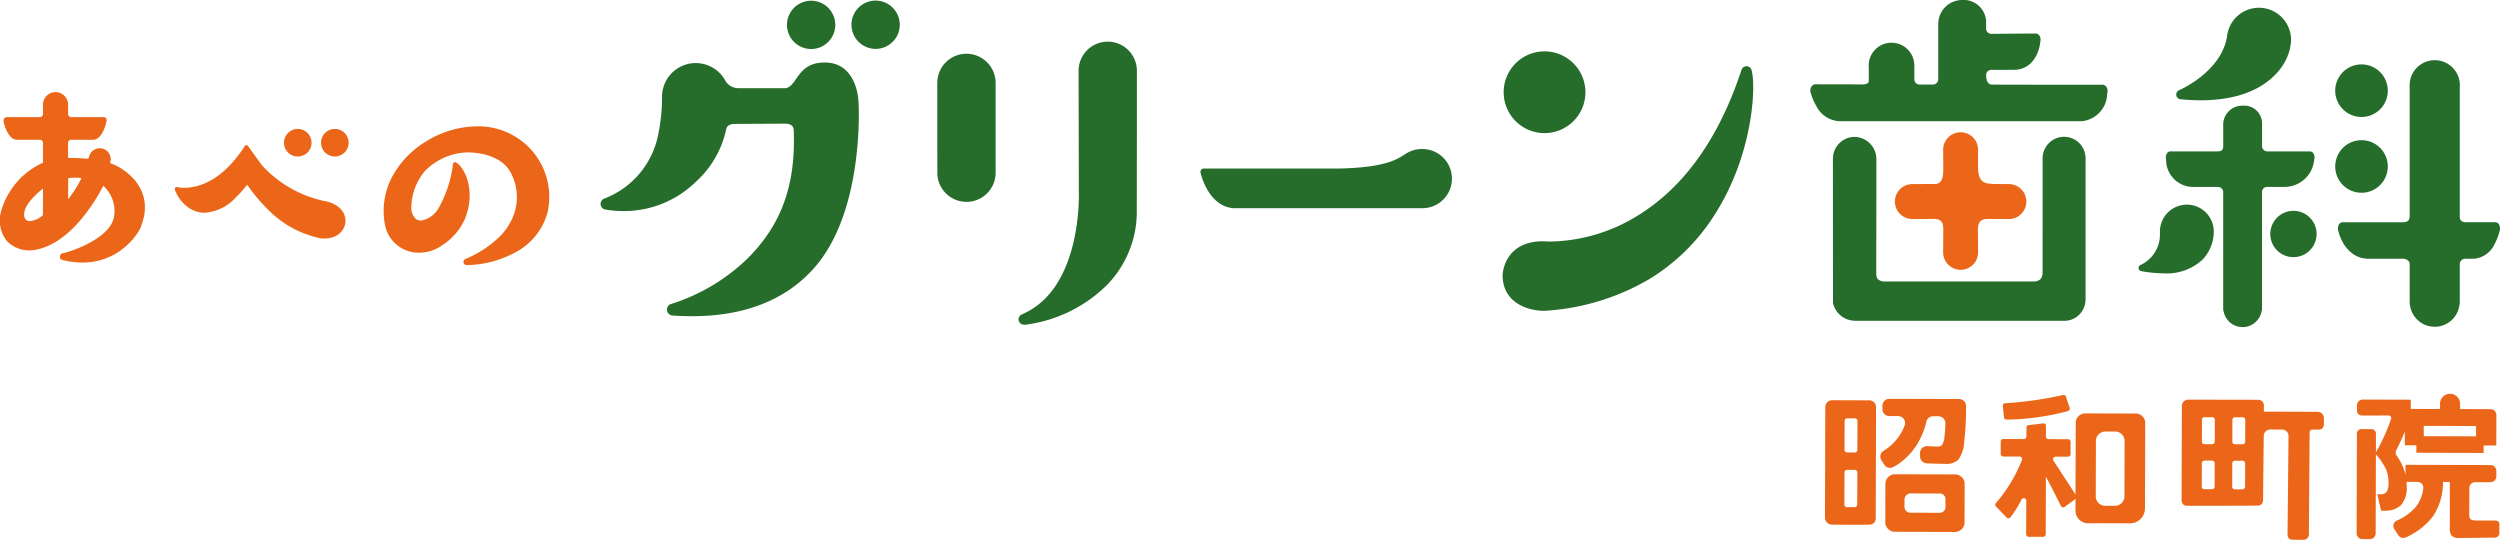
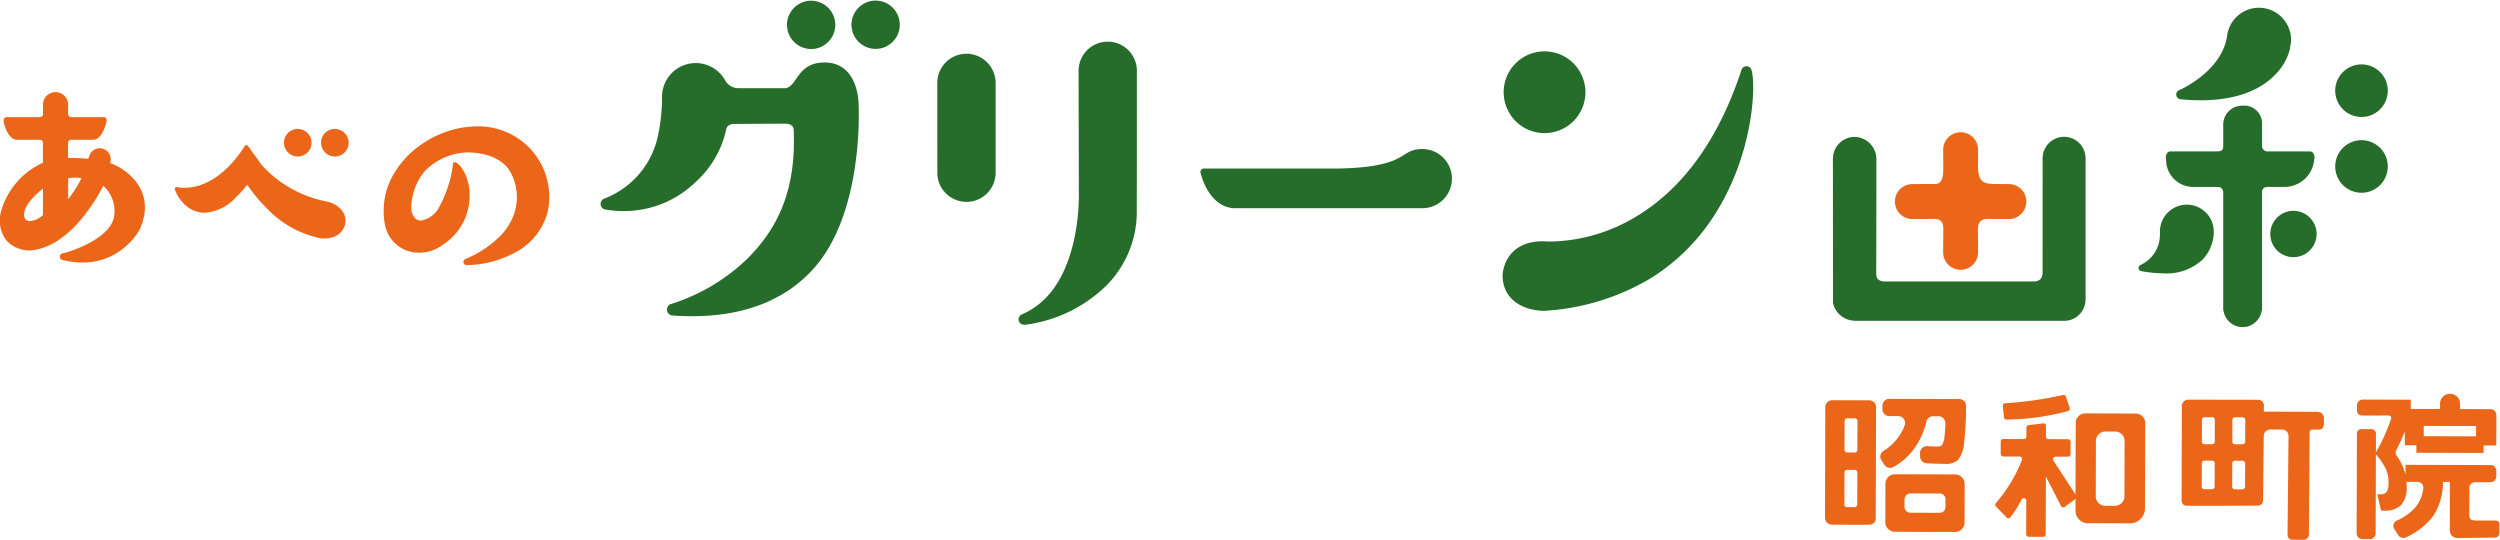
<svg xmlns="http://www.w3.org/2000/svg" width="291.493" height="62.948" viewBox="0 0 291.493 62.948">
  <g id="グループ_11150" data-name="グループ 11150" transform="translate(-544 -8268)">
    <path id="パス_95314" data-name="パス 95314" d="M299.878,58.347l-5.885-.017a1.105,1.105,0,0,0-1.11,1.1l-.021,7.078c0,.017-.017,1.59-.02,1.606l.016-.242v.392l0,1.391a1.469,1.469,0,0,0,1.652,1.477l4.579.013a1.749,1.749,0,0,0,1.867-1.733l.03-9.958a1.106,1.106,0,0,0-1.1-1.109m-1.325,9.658a1.106,1.106,0,0,1-1.11,1.1l-1.134,0a1.107,1.107,0,0,1-1.1-1.11l.019-6.449a1.106,1.106,0,0,1,1.11-1.1l1.134,0a1.106,1.106,0,0,1,1.1,1.109Z" transform="translate(493.142 8257.871)" fill="#eb6618" />
    <path id="パス_95315" data-name="パス 95315" d="M283.044,58.608a29.423,29.423,0,0,0,7.143-.991.3.3,0,0,0,.208-.388l-.436-1.3a.292.292,0,0,0-.342-.191,42.383,42.383,0,0,1-6.743.957.292.292,0,0,0-.274.322l.137,1.318a.3.3,0,0,0,.307.269" transform="translate(494.921 8258.32)" fill="#eb6618" />
    <path id="パス_95316" data-name="パス 95316" d="M288.318,64.083a.3.3,0,0,1,.252-.457l1.45,0a.3.3,0,0,0,.3-.3l0-1.439a.3.3,0,0,0-.3-.3l-2.271-.007a.3.3,0,0,1-.3-.3l0-1.27a.264.264,0,0,0-.3-.268c-.547.071-1.163.139-1.7.193a.31.31,0,0,0-.277.312l0,1.025a.3.3,0,0,1-.3.3l-2.4-.007a.3.3,0,0,0-.3.3l0,1.439a.3.3,0,0,0,.3.3l1.893,0a.3.3,0,0,1,.291.39,17.555,17.555,0,0,1-3.05,5.052.293.293,0,0,0-.025.34l1.233,1.281a.3.3,0,0,0,.494.031,13.012,13.012,0,0,0,1.287-2.067.294.294,0,0,1,.559.129l-.012,3.91a.3.3,0,0,0,.3.3l1.679,0a.3.3,0,0,0,.3-.3l.02-6.716q.9,1.7,1.748,3.409a.3.3,0,0,0,.45.109l1.26-.924a.288.288,0,0,0,.073-.39c-.531-.82-2.285-3.507-2.657-4.092" transform="translate(495.104 8257.623)" fill="#eb6618" />
    <path id="パス_95317" data-name="パス 95317" d="M262.658,56.485l-4.3-.012a.81.81,0,0,0-.812.806l-.037,12.871a.824.824,0,0,0,.819.83c1.129.007,3.291.037,4.4,0a.717.717,0,0,0,.7-.72l.039-12.968a.811.811,0,0,0-.807-.812m-1.39,12.161a.3.3,0,0,1-.3.3l-.9,0a.3.3,0,0,1-.3-.3l.012-3.75a.3.3,0,0,1,.3-.3l.9,0a.3.3,0,0,1,.3.3Zm.019-6.379a.3.3,0,0,1-.3.3l-.9,0a.3.3,0,0,1-.3-.3l.01-3.381a.3.3,0,0,1,.3-.3l.9,0a.3.3,0,0,1,.3.3Z" transform="translate(499.278 8258.192)" fill="#eb6618" />
    <path id="パス_95318" data-name="パス 95318" d="M266.809,64.245a7.437,7.437,0,0,0,2.409-2.1,8.519,8.519,0,0,0,1.462-3.2.807.807,0,0,1,.78-.64l.645,0a.81.81,0,0,1,.8.831,14.317,14.317,0,0,1-.1,1.511,2.336,2.336,0,0,1-.271.979.619.619,0,0,1-.518.211q-.441,0-1.214-.045a.807.807,0,0,0-.854.821l.009.4a.805.805,0,0,0,.764.782q1.24.059,2.157.062a2.063,2.063,0,0,0,1.527-.476,3.852,3.852,0,0,0,.69-2.051,36.647,36.647,0,0,0,.222-4.218.806.806,0,0,0-.8-.813l-8.154-.024a.8.8,0,0,0-.8.8v.411a.8.8,0,0,0,.8.8l1.036,0a.808.808,0,0,1,.756,1.087,5.818,5.818,0,0,1-2.463,2.965.791.791,0,0,0-.241,1.109l.331.507a.792.792,0,0,0,1.029.284" transform="translate(497.922 8258.228)" fill="#eb6618" />
    <path id="パス_95319" data-name="パス 95319" d="M274.163,66.937l-7.011-.021a1.115,1.115,0,0,0-1.118,1.111l-.013,4.481a1.116,1.116,0,0,0,1.113,1.119l7.008.021a1.115,1.115,0,0,0,1.119-1.112l.013-4.481a1.114,1.114,0,0,0-1.111-1.118m-1.127,3.811a.665.665,0,0,1-.668.664l-3.423-.01a.688.688,0,0,1-.687-.691l0-.836a.724.724,0,0,1,.726-.722l3.406.01a.647.647,0,0,1,.645.649Z" transform="translate(497.8 8256.379)" fill="#eb6618" />
    <path id="パス_95320" data-name="パス 95320" d="M324.422,59.047l0-.492a.745.745,0,0,0-.743-.747l-6.263-.019.01-.753a.717.717,0,0,0-.171-.43.73.73,0,0,0-.512-.2l-8.138-.014a.745.745,0,0,0-.746.743l-.032,11.021a.6.6,0,0,0,.595.606c1.458.017,6.569,0,8.311-.016a.6.6,0,0,0,.592-.593l.082-7.532a.746.746,0,0,1,.747-.743l1.4,0a.745.745,0,0,1,.742.747s-.091,9.2-.115,11.54a.55.55,0,0,0,.56.558c.4,0,.9.02,1.308.01a.634.634,0,0,0,.625-.63c.012-2.448.082-11.917.082-11.917a.3.3,0,0,1,.3-.3l.783,0c.638,0,.585-.686.586-.85M311.68,66.535a.3.3,0,0,1-.3.3l-.9,0a.3.3,0,0,1-.3-.3l.008-2.734a.3.3,0,0,1,.3-.3l.9,0a.3.3,0,0,1,.3.3Zm.015-5.252a.3.3,0,0,1-.3.3l-.9,0a.3.3,0,0,1-.3-.3l.007-2.548a.3.3,0,0,1,.3-.3l.9,0a.3.3,0,0,1,.3.3Zm3.534,5.263a.3.3,0,0,1-.3.3l-.9,0a.3.3,0,0,1-.3-.3l.008-2.733a.3.3,0,0,1,.3-.3l.9,0a.3.3,0,0,1,.3.3Zm.016-5.252a.3.3,0,0,1-.3.3l-.9,0a.3.3,0,0,1-.3-.3l.007-2.548a.3.3,0,0,1,.3-.3l.9,0a.3.3,0,0,1,.3.3Z" transform="translate(490.54 8258.207)" fill="#eb6618" />
    <path id="パス_95321" data-name="パス 95321" d="M349.183,70.782c0-.029.033-.439-.564-.44-.738,0-1.808.007-1.926.007-1.015,0-1.035-.2-1.034-.834l.009-2.965a.678.678,0,0,1,.681-.677l1.785,0a.679.679,0,0,0,.681-.677l0-.639a.678.678,0,0,0-.677-.681l-9.914-.029,0,1.165a6.453,6.453,0,0,0-1.029-2.233.6.6,0,0,1-.051-.626q.508-.984,1-2.172l0,1.591,1.349,0,0,.869,7.839.023,0-.869,1.479,0,.01-3.556a.679.679,0,0,0-.677-.681l-3.557-.011,0-.611a1.168,1.168,0,0,0-2.336-.007l0,.611-3.413-.01,0-1.073-5.588-.017a.679.679,0,0,0-.681.678l0,.62a.561.561,0,0,0,.559.563l1.929.006c.01,0,.016-.011.026-.011l1.171,0a.3.3,0,0,1,.287.4,21.944,21.944,0,0,1-1.768,3.906l.006-2.184a.527.527,0,0,0-.526-.529l-1.184,0a.508.508,0,0,0-.509.506l-.034,11.639a.678.678,0,0,0,.677.681l.86,0a.679.679,0,0,0,.682-.677l.027-9.213a7.529,7.529,0,0,1,1.168,1.714,3.846,3.846,0,0,1,.3,1.563,1.978,1.978,0,0,1-.216,1.117,1.008,1.008,0,0,1-.824.266h-.26l.438,1.906h.334a2.665,2.665,0,0,0,2.008-.659,3.027,3.027,0,0,0,.644-2.143c0-.247,0-.431-.017-.555l1.279,0a.694.694,0,0,1,.669.819,4.4,4.4,0,0,1-.874,2.111,6.377,6.377,0,0,1-2.237,1.6.675.675,0,0,0-.264.977l.473.724a.689.689,0,0,0,.869.245,8.234,8.234,0,0,0,3.133-2.409,7.123,7.123,0,0,0,1.2-4.056l.795,0s.008,3.941,0,5.508c0,.685.321,1.025.98,1.027l4.266-.043a.539.539,0,0,0,.535-.542s0-.386,0-1.032m-8.818-11.454,6.1.018,0,1.2-6.1-.018Z" transform="translate(486.25 8258.348)" fill="#eb6618" />
    <path id="パス_95322" data-name="パス 95322" d="M216.938,7.246a4.767,4.767,0,1,0,4.767,4.767,4.773,4.773,0,0,0-4.767-4.767" transform="translate(507.152 8266.741)" fill="#266d2b" />
    <path id="パス_95323" data-name="パス 95323" d="M113.861.1a2.816,2.816,0,1,0,2.816,2.816A2.82,2.82,0,0,0,113.861.1" transform="translate(524.715 8267.983)" fill="#266d2b" />
    <path id="パス_95324" data-name="パス 95324" d="M122.96.083A2.816,2.816,0,1,0,125.776,2.9,2.82,2.82,0,0,0,122.96.083" transform="translate(523.135 8267.985)" fill="#266d2b" />
    <path id="パス_95325" data-name="パス 95325" d="M135.655,7.583a3.4,3.4,0,0,0-3.4,3.439c0,.176-.007.366,0,.586,0,0,0,10.063.011,10.09a3.4,3.4,0,0,0,6.791-.2V11.019a3.411,3.411,0,0,0-3.405-3.436" transform="translate(521.031 8266.683)" fill="#266d2b" />
    <path id="パス_95326" data-name="パス 95326" d="M195.18,21.028a3.417,3.417,0,0,0-1.683.451c-.838.441-1.761,1.672-7.824,1.821h-15.9a.388.388,0,0,0-.378.469c.035.159.875,3.894,3.809,4.16a.244.244,0,0,0,.035,0l21.937,0a3.451,3.451,0,1,0,0-6.9" transform="translate(514.582 8264.348)" fill="#266d2b" />
    <path id="パス_95327" data-name="パス 95327" d="M241.034,9.757a.6.6,0,0,0-.571-.412.624.624,0,0,0-.592.432c-2.628,7.995-6.73,13.729-12.193,17.042a19.881,19.881,0,0,1-10.048,2.964c-.51,0-.8-.03-.8-.031l-.039,0h-.046c-4.617,0-4.725,3.905-4.726,3.944,0,3.29,3.031,4.167,4.822,4.167h.056a27.29,27.29,0,0,0,12.233-3.7,23.411,23.411,0,0,0,7.4-7.173c4.781-7.22,5.066-15.571,4.5-17.236m-24.2,27.718h0" transform="translate(507.179 8266.377)" fill="#266d2b" />
    <path id="パス_95328" data-name="パス 95328" d="M157.52,9.277a3.4,3.4,0,1,0-6.8,0c0,.138.03,13.953.03,13.953v.018a24.674,24.674,0,0,1-.646,6.117c-1.021,4.247-3.035,7.044-5.988,8.31a.64.64,0,0,0-.39.627.61.61,0,0,0,.452.552,1.09,1.09,0,0,0,.3.034,16.478,16.478,0,0,0,9.528-4.615,12.219,12.219,0,0,0,3.5-8.889c.017-4.606.011-16.061.011-16.107m-13.233,29.2a.263.263,0,0,1-.077-.036.263.263,0,0,0,.077.036m.2.019h0" transform="translate(519.039 8266.979)" fill="#266d2b" />
    <path id="パス_95329" data-name="パス 95329" d="M332.57,25.911a3.066,3.066,0,1,0-3.066-3.066,3.069,3.069,0,0,0,3.066,3.066" transform="translate(486.775 8264.565)" fill="#266d2b" />
    <path id="パス_95330" data-name="パス 95330" d="M332.57,15.22a3.066,3.066,0,1,0-3.066-3.066,3.069,3.069,0,0,0,3.066,3.066" transform="translate(486.775 8266.42)" fill="#266d2b" />
-     <path id="パス_95331" data-name="パス 95331" d="M348.641,27.6a.492.492,0,0,0-.4-.216l-3.316,0c-.139-.011-.819.089-.831-.628V11.648l0-.041a1.089,1.089,0,0,0,.014-.164,2.931,2.931,0,0,0-5.857-.188.492.492,0,0,0,0,.05l0,.017a.834.834,0,0,0-.01.121.856.856,0,0,0,.01.121l0,.017v15.2c-.032.687-.8.6-.827.609l-6.989,0a.493.493,0,0,0-.4.216.95.95,0,0,0-.1.794c.247,1.134,1.288,3.244,3.5,3.244l4.018,0c.021,0,.738,0,.8.6V36.8a.371.371,0,0,0,.023.129,2.908,2.908,0,0,0,5.792.009.379.379,0,0,0,.026-.138V32.266a.643.643,0,0,1,.74-.617l.956-.007h.026a2.945,2.945,0,0,0,2.348-1.728,6.256,6.256,0,0,0,.579-1.515.955.955,0,0,0-.1-.795m-18.347.7a.556.556,0,0,1-.022-.088.556.556,0,0,0,.022.088v0m.141-.539a.1.1,0,0,0-.027.007.091.091,0,0,1,.026-.007Z" transform="translate(486.708 8266.523)" fill="#266d2b" />
    <path id="パス_95332" data-name="パス 95332" d="M307.572,11.764c.819.079,1.616.119,2.369.119,2.632,0,6.27-.514,8.647-2.962a6.465,6.465,0,0,0,1.744-3.041.371.371,0,0,0,0-.125,3.508,3.508,0,0,0,.129-.917,3.744,3.744,0,0,0-7.469-.378c-.668,4.07-5.39,6.164-5.59,6.25a.551.551,0,0,0,.169,1.054" transform="translate(490.671 8267.811)" fill="#266d2b" />
    <path id="パス_95333" data-name="パス 95333" d="M307.388,28.878a3.146,3.146,0,0,0-3.143,3.142,1.128,1.128,0,0,0,.011.149.356.356,0,0,0-.01.1,3.894,3.894,0,0,1-2.267,3.645.375.375,0,0,0,.081.712,14.581,14.581,0,0,0,2.6.259A6.119,6.119,0,0,0,309.2,35.3a4.757,4.757,0,0,0,1.326-3.172.265.265,0,0,0,0-.045.539.539,0,0,0,0-.067,3.145,3.145,0,0,0-3.142-3.142" transform="translate(491.595 8262.985)" fill="#266d2b" />
    <path id="パス_95334" data-name="パス 95334" d="M323.045,29.749a2.7,2.7,0,1,0,2.7,2.7,2.7,2.7,0,0,0-2.7-2.7" transform="translate(488.365 8262.833)" fill="#266d2b" />
    <path id="パス_95335" data-name="パス 95335" d="M322.9,21.216a.926.926,0,0,0-.1-.754.5.5,0,0,0-.406-.221l-4.917,0a.62.62,0,0,1-.654-.565V17.126a2.085,2.085,0,0,0-2.265-2.212,2.211,2.211,0,0,0-2.263,2.345v2.382c0,.3-.081.607-.654.6l-5.492,0a.5.5,0,0,0-.407.221.922.922,0,0,0-.107.739,3.145,3.145,0,0,0,3.124,3.183h2.991a.63.63,0,0,1,.541.678.4.4,0,0,0,0,.084v13.53a.37.37,0,0,0,.041.171,2.252,2.252,0,0,0,4.442.006.377.377,0,0,0,.045-.177V24.932a.589.589,0,0,1,.526-.547l2.113,0a3.47,3.47,0,0,0,3.44-3.167" transform="translate(490.927 8265.409)" fill="#266d2b" />
    <path id="パス_95336" data-name="パス 95336" d="M272.047,24.693l-2.687.012a2.038,2.038,0,0,0,0,4.075l2.605-.012c1.191,0,1.039.977,1.039,1.683,0,0-.012,2.16-.012,2.21a2.037,2.037,0,1,0,4.075,0c0-.049-.012-1.806-.012-1.806,0-.9-.215-2.086,1.078-2.086l2.566.012a2.038,2.038,0,0,0,0-4.075l-1.5-.011c-1.494,0-2.143-.183-2.143-2.106,0,0,.012-1.84.012-1.889a2.037,2.037,0,1,0-4.075,0c0,.05.012,1.926.012,1.926,0,.794.054,2.068-.957,2.068" transform="translate(497.574 8264.759)" fill="#eb6618" />
    <path id="パス_95337" data-name="パス 95337" d="M258.639,38.67a2.627,2.627,0,0,0,2.486,2.081,1.278,1.278,0,0,0,.166.012H285.44c.006,0,.159,0,.21,0a2.473,2.473,0,0,0,2.406-2.121,2.8,2.8,0,0,0,.032-.476V21.94a.621.621,0,0,0,0-.2v-.057a.375.375,0,0,0-.015-.106,2.5,2.5,0,0,0-4.979,0,.38.38,0,0,0-.014.1v.056h0a.619.619,0,0,0,0,.2v0l-.006,13.2a1.217,1.217,0,0,1-.247.773,1.127,1.127,0,0,1-.774.269H264.742a1.215,1.215,0,0,1-.809-.215c-.193-.159-.259-.41-.254-.837,0,0,.029-12.949.018-13.255a2.587,2.587,0,0,0-2.549-2.548,2.528,2.528,0,0,0-2.515,2.5c-.007.117,0,.249-.006.352m24.819-.338c0,.03.007.058.009.088,0-.03-.009-.058-.009-.088m4.268.088c0-.03.009-.058.009-.088,0,.03-.008.058-.009.088" transform="translate(499.084 8264.644)" fill="#266d2b" />
-     <path id="パス_95338" data-name="パス 95338" d="M289.976,10.154a.567.567,0,0,0-.481-.278l-8.163,0-4.754-.01c-.63-.059-.641-.93-.636-1.1,0-.008,0-.017,0-.025a.361.361,0,0,0,0-.043h0a.594.594,0,0,1,.55-.549l2.676-.008c2.22,0,2.981-2.1,3.081-3.249a.9.9,0,0,0-.1-.742.53.53,0,0,0-.439-.245l-5.127.04a.62.62,0,0,1-.647-.684V2.426a.387.387,0,0,0-.006-.066A2.623,2.623,0,0,0,273.143,0a2.788,2.788,0,0,0-2.773,2.562.373.373,0,0,0-.014.1V2.72a.526.526,0,0,0,0,.072.518.518,0,0,0,0,.072v6.2a.506.506,0,0,0-.006.081v.014a.632.632,0,0,1-.673.7l-1.464,0a.618.618,0,0,1-.642-.65v-.08c0-.645-.006-1.3-.006-1.342a2.662,2.662,0,1,0-5.316,0,.583.583,0,0,0,.008.1V9.523c-.074.15-.232.316-.654.316l-5.555-.011a.569.569,0,0,0-.483.277.846.846,0,0,0-.064.756,6.127,6.127,0,0,0,.671,1.562,3.171,3.171,0,0,0,2.634,1.706l22.39,0h.276l5.622,0,.033,0a3.281,3.281,0,0,0,2.93-3.263.842.842,0,0,0-.08-.711m-8.262-5.875a.137.137,0,0,1,.031.007.14.14,0,0,0-.032-.007h0m-25.7,5.932a.13.13,0,0,1,.035-.007h0a.141.141,0,0,0-.037.007m8.9-4.858h0a2.178,2.178,0,0,0-.233.012,2.178,2.178,0,0,1,.233-.012m-2.283,2.429c0,.031.007.044.008.072C262.629,7.825,262.622,7.812,262.622,7.782Zm-3.808,5.974a2.391,2.391,0,0,1-1-.241,2.391,2.391,0,0,0,1,.241l22.379,0Zm30.68-3.5h0a.163.163,0,0,1,.035.007.136.136,0,0,0-.036-.007" transform="translate(499.638 8268)" fill="#266d2b" />
-     <path id="パス_95339" data-name="パス 95339" d="M114.819,13.615c-.022-1.694-.8-4.718-3.8-4.794-3.343-.083-3.271,2.673-4.657,2.993h-5.631a1.767,1.767,0,0,1-1.422-.841,3.929,3.929,0,0,0-7.4,1.845,21.069,21.069,0,0,1-.557,4.905,10.062,10.062,0,0,1-6.2,6.973.665.665,0,0,0,.143,1.267,12.441,12.441,0,0,0,2.121.178,11.959,11.959,0,0,0,8.458-3.432,11.5,11.5,0,0,0,3.516-6.1c.07-.345.335-.6.9-.628l5.836-.029c.45-.007,1.073.038,1.135.711.269,6.5-1.479,11.07-5.3,14.928a22.487,22.487,0,0,1-9,5.386.674.674,0,0,0-.471.73.689.689,0,0,0,.644.613c.768.054,1.526.081,2.255.081,6.091,0,10.856-1.856,14.161-5.517,6-6.64,5.278-19.267,5.278-19.273m-27.4,12.14h0m5.45,11.917a.312.312,0,0,0,.087.177.312.312,0,0,1-.087-.177m2.513.344h-.1c.2,0,.387,0,.578-.007-.16,0-.318.008-.482.008" transform="translate(529.282 8266.468)" fill="#266d2b" />
+     <path id="パス_95339" data-name="パス 95339" d="M114.819,13.615c-.022-1.694-.8-4.718-3.8-4.794-3.343-.083-3.271,2.673-4.657,2.993h-5.631a1.767,1.767,0,0,1-1.422-.841,3.929,3.929,0,0,0-7.4,1.845,21.069,21.069,0,0,1-.557,4.905,10.062,10.062,0,0,1-6.2,6.973.665.665,0,0,0,.143,1.267,12.441,12.441,0,0,0,2.121.178,11.959,11.959,0,0,0,8.458-3.432,11.5,11.5,0,0,0,3.516-6.1c.07-.345.335-.6.9-.628l5.836-.029c.45-.007,1.073.038,1.135.711.269,6.5-1.479,11.07-5.3,14.928a22.487,22.487,0,0,1-9,5.386.674.674,0,0,0-.471.73.689.689,0,0,0,.644.613c.768.054,1.526.081,2.255.081,6.091,0,10.856-1.856,14.161-5.517,6-6.64,5.278-19.267,5.278-19.273m-27.4,12.14h0m5.45,11.917a.312.312,0,0,0,.087.177.312.312,0,0,1-.087-.177m2.513.344h-.1" transform="translate(529.282 8266.468)" fill="#266d2b" />
    <path id="パス_95340" data-name="パス 95340" d="M65.028,17.826a11.422,11.422,0,0,0-5.952,1.765,10.844,10.844,0,0,0-4.045,4.294,8.589,8.589,0,0,0-.746,5.412A4,4,0,0,0,58.3,32.559a4.529,4.529,0,0,0,2.534-.784,7.138,7.138,0,0,0,2.712-3.008c1.434-3.349.059-6.139-.977-6.735A.235.235,0,0,0,62.454,22a.232.232,0,0,0-.229.2A13.941,13.941,0,0,1,60.6,27.252a2.938,2.938,0,0,1-2.121,1.567.973.973,0,0,1-.619-.222,1.766,1.766,0,0,1-.5-1.334,6.748,6.748,0,0,1,1.609-4.25,7.224,7.224,0,0,1,5.1-2.148c2.157.071,3.894.781,4.761,2.143a6.051,6.051,0,0,1,.578,4.826,6.952,6.952,0,0,1-1.74,2.841A12.733,12.733,0,0,1,63.655,33.3a.37.37,0,0,0,.15.707h.007A12.252,12.252,0,0,0,69.4,32.569a7.488,7.488,0,0,0,3.829-4.645A8.214,8.214,0,0,0,70,19.365a8.357,8.357,0,0,0-4.972-1.539" transform="translate(534.598 8264.904)" fill="#eb6618" />
    <path id="パス_95341" data-name="パス 95341" d="M42.242,27.025A13.712,13.712,0,0,1,34.8,22.8L33.2,20.578a.232.232,0,0,0-.189-.1H33.01a.232.232,0,0,0-.19.107c-2.717,4.236-5.574,4.868-7.036,4.868a3.527,3.527,0,0,1-.831-.083.259.259,0,0,0-.061-.008.234.234,0,0,0-.226.292,4.534,4.534,0,0,0,1.561,2.093l.007,0a3.345,3.345,0,0,0,1.916.618,5.452,5.452,0,0,0,3.634-1.795A12.118,12.118,0,0,0,33.1,25.09a18.592,18.592,0,0,0,2.236,2.7,11.957,11.957,0,0,0,6.445,3.576l.017,0c2.091.1,2.748-1.208,2.764-2.011.031-1.5-1.473-2.2-2.315-2.33" transform="translate(539.718 8264.443)" fill="#eb6618" />
    <path id="パス_95342" data-name="パス 95342" d="M41.677,18.19A1.608,1.608,0,1,0,43.285,19.8a1.61,1.61,0,0,0-1.608-1.608" transform="translate(537.041 8264.842)" fill="#eb6618" />
    <path id="パス_95343" data-name="パス 95343" d="M46.91,18.19A1.608,1.608,0,1,0,48.518,19.8,1.61,1.61,0,0,0,46.91,18.19" transform="translate(536.132 8264.842)" fill="#eb6618" />
    <path id="パス_95344" data-name="パス 95344" d="M12.827,21.265a1.27,1.27,0,0,0-1.175-1.725,1.238,1.238,0,0,0-.393.055,1.259,1.259,0,0,0-.84.827,3.241,3.241,0,0,1-.133.33c-.241-.006-.526-.022-.825-.04-.4-.024-.816-.048-1.178-.048-.129,0-.244,0-.346.009V18.89a.359.359,0,0,1,.3-.338h2.619c1.035-.016,1.472-1.747,1.531-2.008.166-.575-.171-.643-.319-.631h0l-3.69,0a.391.391,0,0,1-.437-.357V14.42a1.465,1.465,0,0,0-2.929,0v1.156c-.035.229-.177.335-.447.335l-.03,0-3.768,0a.319.319,0,0,0-.264.145.577.577,0,0,0-.057.486c.06.261.5,1.992,1.528,2.008h2.7a.361.361,0,0,1,.333.321v2.361a8.768,8.768,0,0,0-3.89,3.415A8.363,8.363,0,0,0,.14,26.854a3.841,3.841,0,0,0,.64,3.474A3.609,3.609,0,0,0,3.5,31.447c.126,0,.2-.006.208-.007,2.1-.22,4.228-1.645,6.166-4.123a21.584,21.584,0,0,0,2.17-3.4,3.958,3.958,0,0,1,1.254,3.6c-.468,2.71-5.549,4.217-5.955,4.26a.406.406,0,0,0-.36.38.382.382,0,0,0,.289.406,9.8,9.8,0,0,0,2.353.3,7.524,7.524,0,0,0,5.093-1.935A7.43,7.43,0,0,0,16.3,28.985l.009-.019c2.061-4.642-1.827-7.152-3.48-7.7m-7.82,6.072a3.4,3.4,0,0,1-.652.445,2.412,2.412,0,0,1-.911.25.574.574,0,0,1-.353-.1c-.347-.264-.489-.955.25-2.03a8.783,8.783,0,0,1,1.666-1.654Zm2.933-1.858.016-2.453a6.96,6.96,0,0,1,.853-.058,3.092,3.092,0,0,1,.682.064,13.266,13.266,0,0,1-1.55,2.448m1.686,7.152h0" transform="translate(544 8265.747)" fill="#eb6618" />
    <rect id="長方形_13307" data-name="長方形 13307" width="291.493" height="62.947" transform="translate(544 8268)" fill="none" />
  </g>
</svg>